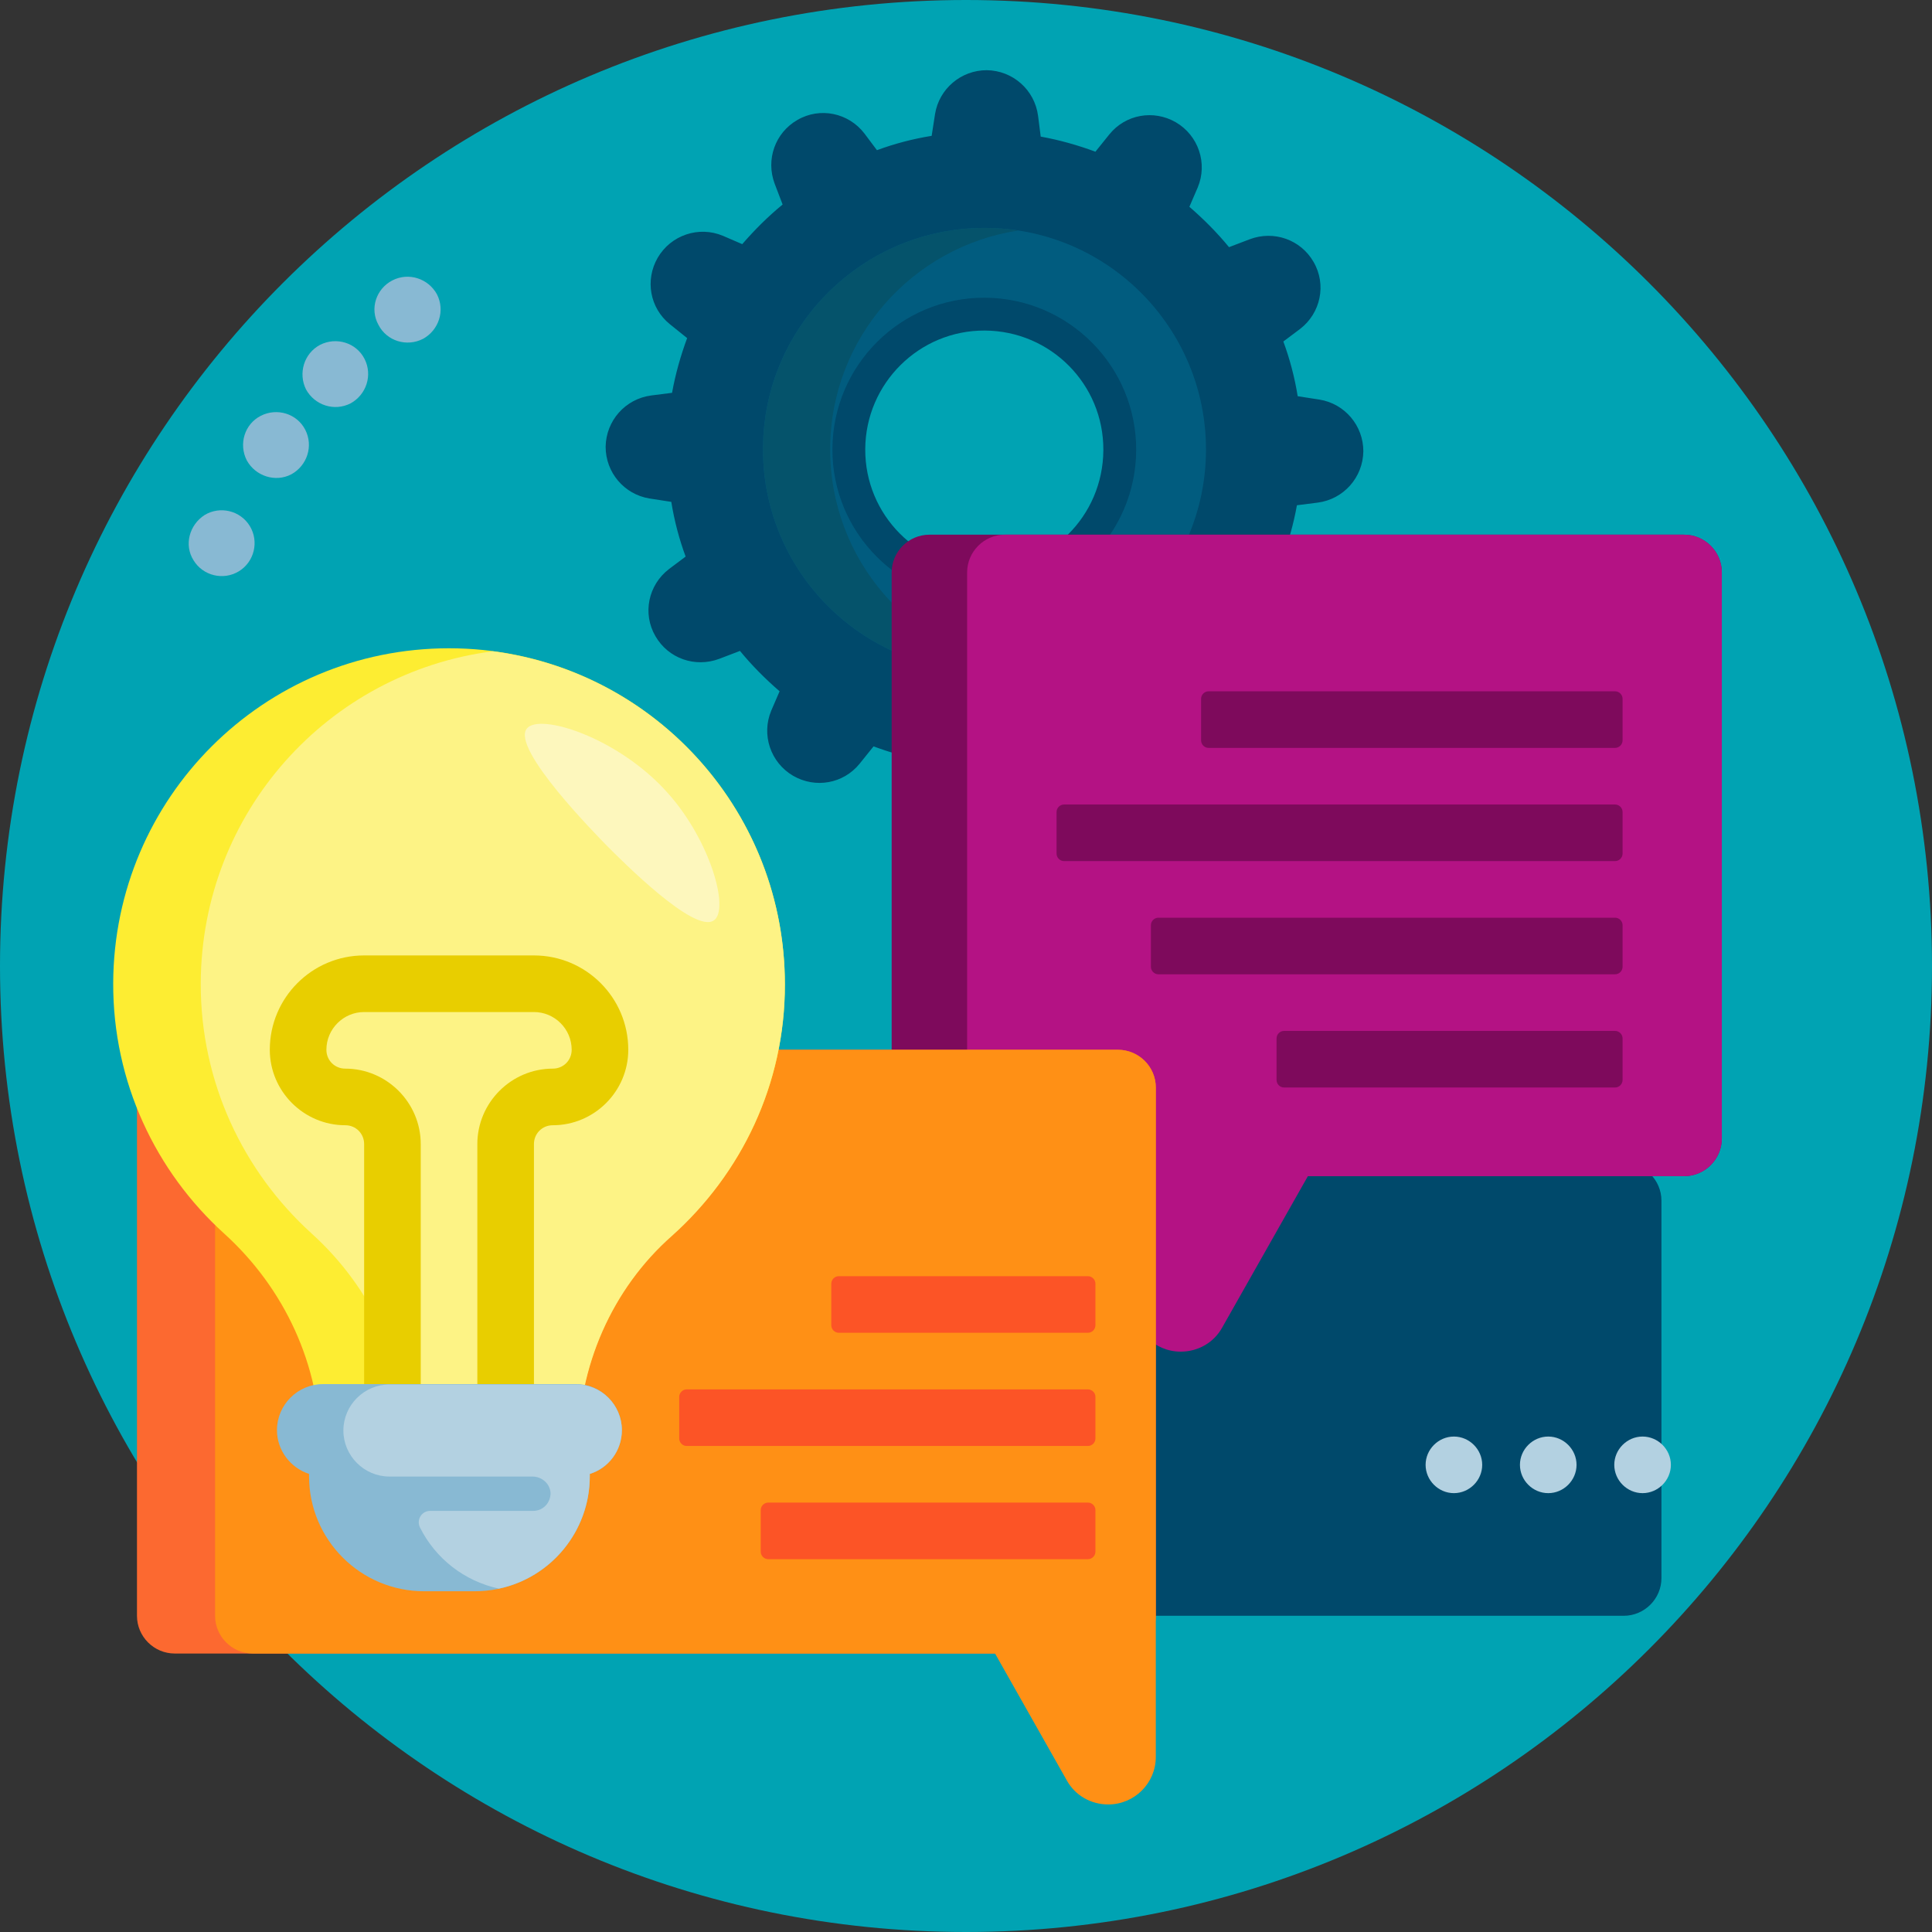
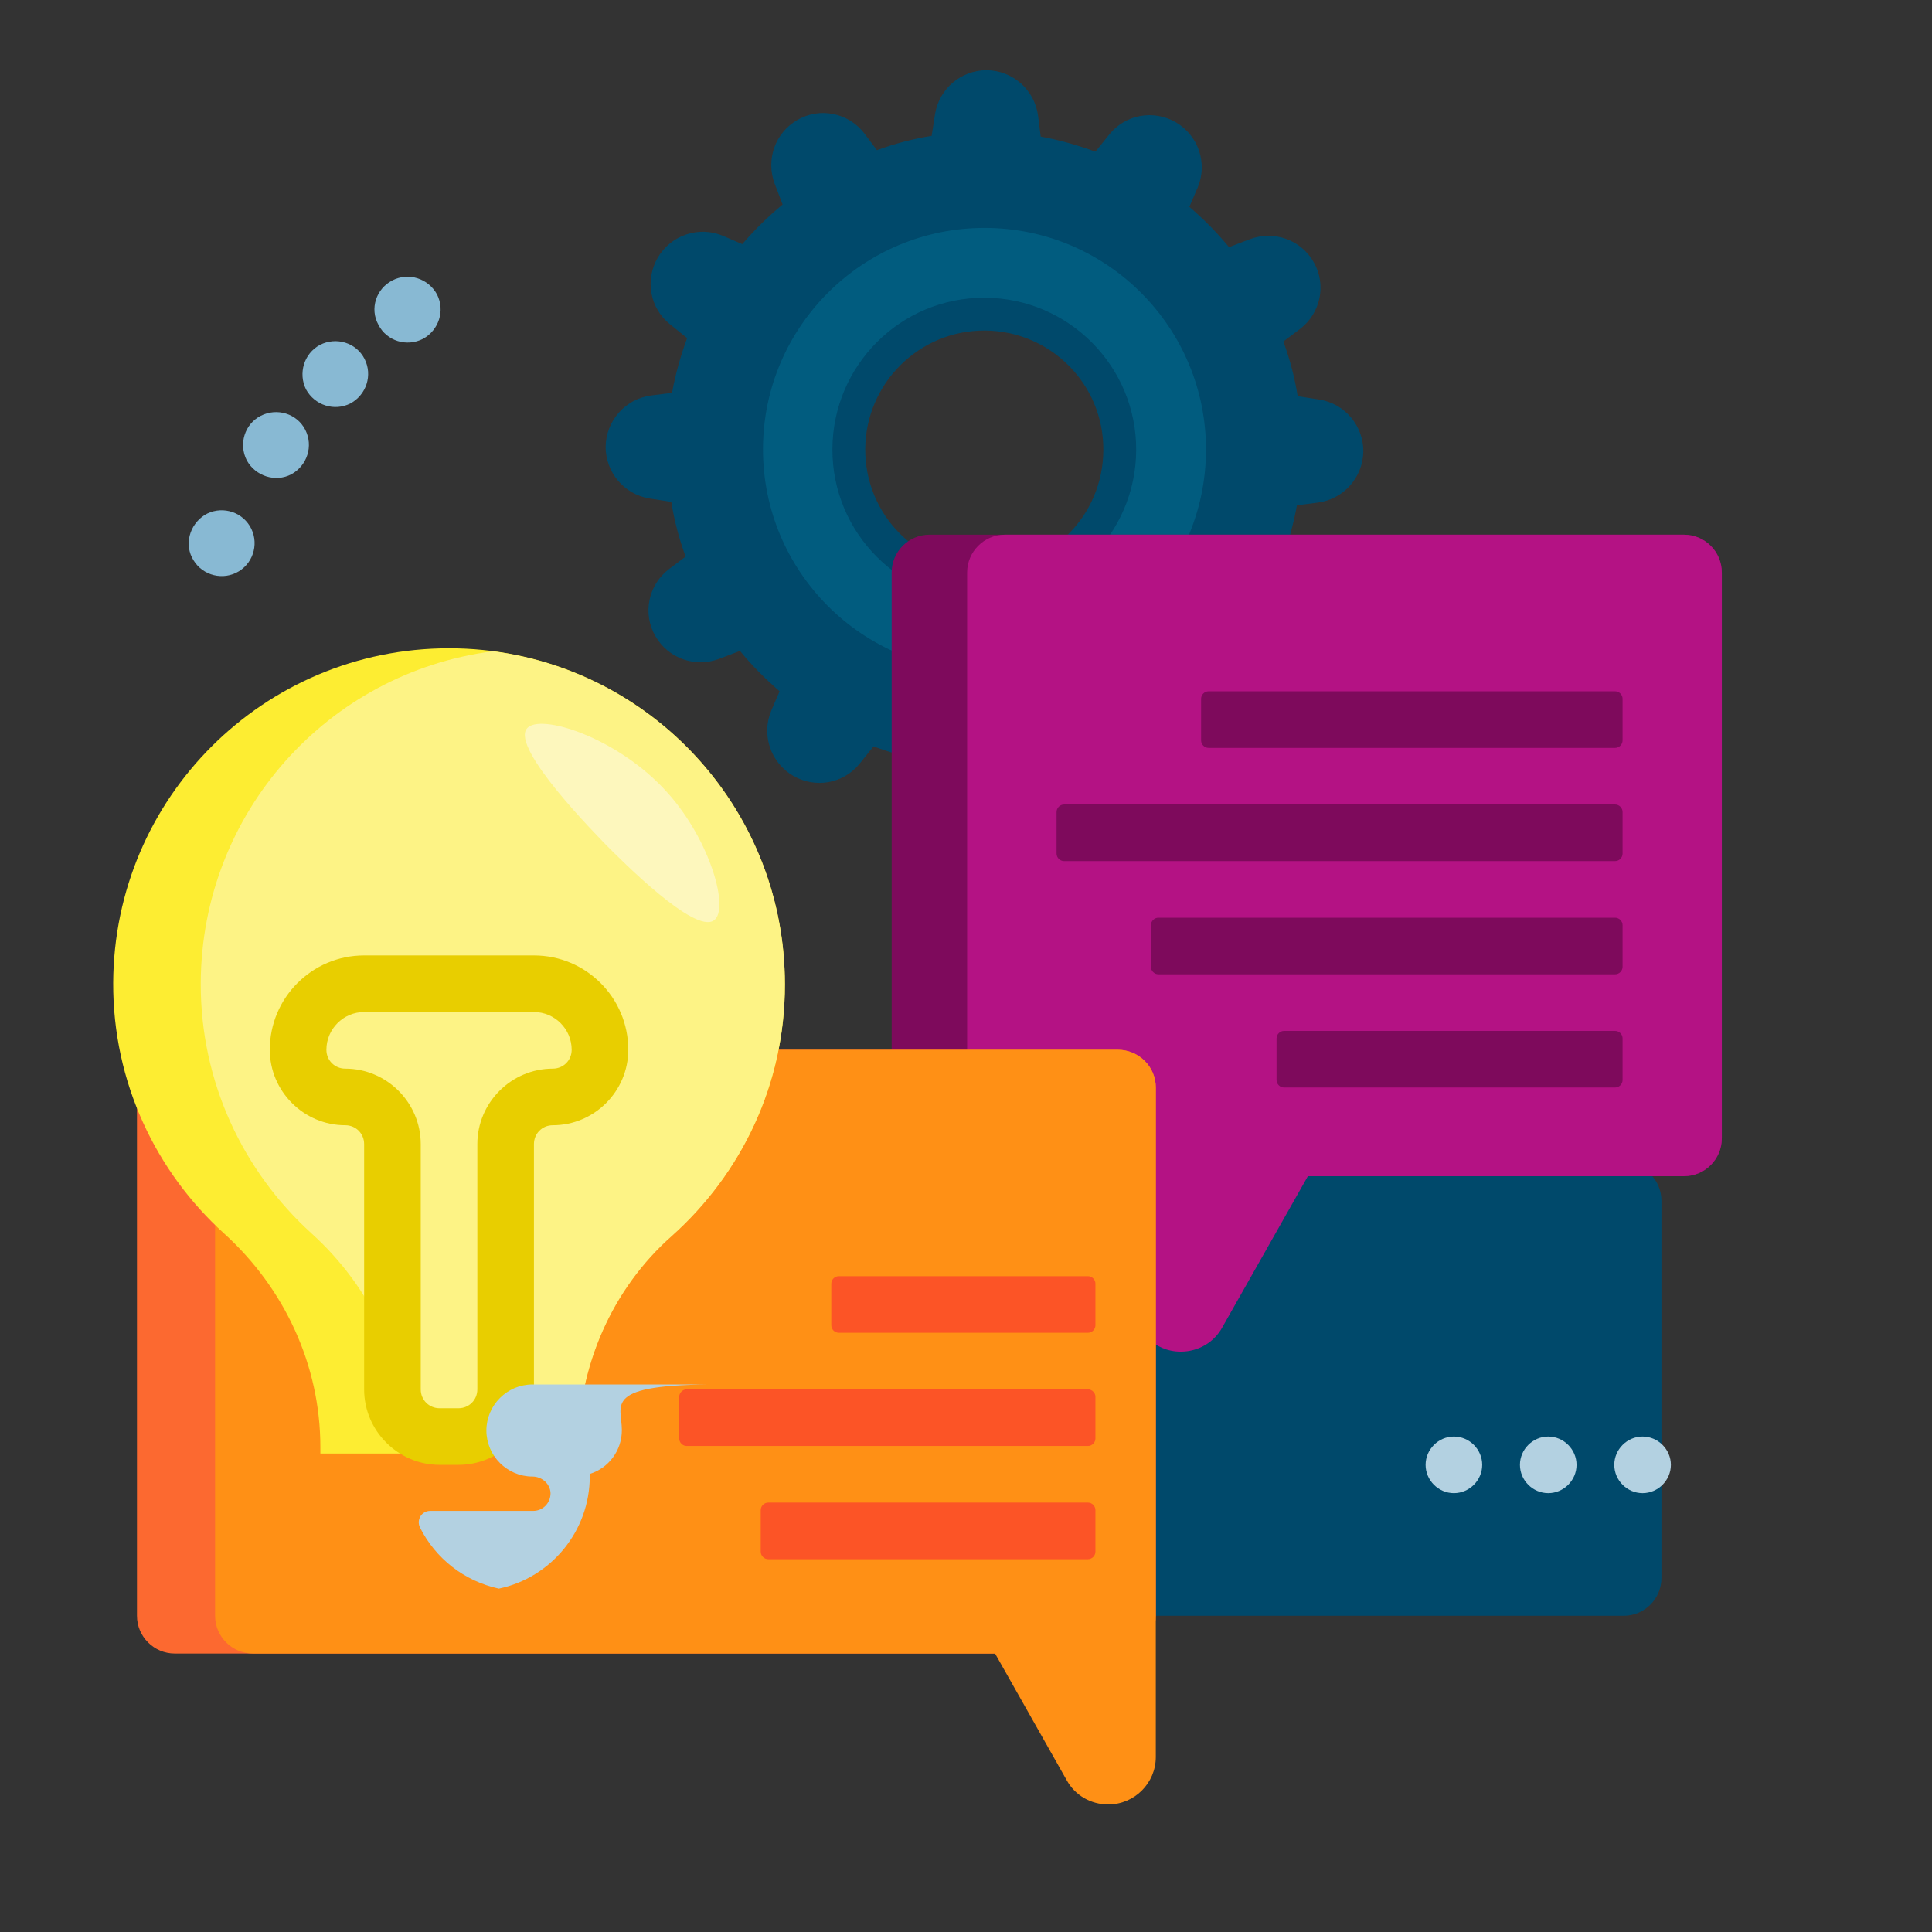
<svg xmlns="http://www.w3.org/2000/svg" version="1.1" id="Lager_1" x="0px" y="0px" viewBox="0 0 512 512" style="enable-background:new 0 0 512 512;" xml:space="preserve">
  <rect x="0" y="0" width="512" height="512" fill="#333333" stroke="none" />
  <style type="text/css">
	.st0{fill:#00A3B3;}
	.st1{fill:#00496B;}
	.st2{fill:#015C7F;}
	.st3{fill:#05536B;}
	.st4{fill:#7E0A5C;}
	.st5{fill:#B41284;}
	.st6{fill:#FC6930;}
	.st7{fill:#FF9015;}
	.st8{fill:#FC5426;}
	.st9{fill:#FDED32;}
	.st10{fill:#FDF385;}
	.st11{fill:#FDF7BD;}
	.st12{fill:#E8CE00;}
	.st13{fill:#88B9D3;}
	.st14{fill:#B3D1E1;}
</style>
-   <path class="st0" d="M512,256c0,141.4-114.6,256-256,256S0,397.4,0,256S114.6,0,256,0S512,114.6,512,256z" />
  <path class="st1" d="M430.3,428.2h-180c-5.5,0-10-4.5-10-10v-100c0-5.5,4.5-10,10-10h180c5.5,0,10,4.5,10,10v100  C440.3,423.7,435.8,428.2,430.3,428.2z" />
  <path class="st1" d="M172.6,104.8c-6.9,0.9-12,6.7-12.1,13.6c0,6.8,4.9,12.6,11.6,13.7l5.8,0.9c0.8,5,2.1,9.9,3.8,14.5l-4.4,3.3  c-5.5,4.2-7.1,11.8-3.6,17.8c3.4,5.9,10.5,8.4,16.9,6l5.5-2.1c3.2,3.9,6.7,7.4,10.5,10.7l-2.2,5.1c-2.7,6.4-0.2,13.8,5.8,17.3  c5.9,3.4,13.3,2.1,17.6-3.2l3.7-4.6c4.6,1.7,9.5,3.1,14.5,4l0.7,5.5c0.9,6.9,6.7,12,13.6,12.1c6.8,0,12.6-4.9,13.7-11.6l0.9-5.8  c5-0.8,9.9-2.1,14.5-3.8l3.3,4.4c4.2,5.5,11.8,7.1,17.8,3.6c5.9-3.4,8.4-10.5,6-16.9l-2.1-5.5c3.9-3.2,7.4-6.7,10.7-10.5l5.1,2.2  c6.4,2.7,13.8,0.2,17.3-5.8c3.4-5.9,2.1-13.3-3.2-17.6l-4.6-3.7c1.7-4.6,3.1-9.5,4-14.5l5.5-0.7c6.9-0.9,12-6.7,12.1-13.6  c0-6.8-4.9-12.6-11.6-13.7l-5.8-0.9c-0.8-5-2.1-9.9-3.8-14.5l4.4-3.3c5.5-4.2,7.1-11.8,3.6-17.8c-3.4-5.9-10.5-8.4-16.9-6l-5.5,2.1  c-3.2-3.9-6.7-7.4-10.5-10.7l2.2-5.1c2.7-6.4,0.2-13.8-5.8-17.3c-5.9-3.4-13.3-2.1-17.6,3.2l-3.7,4.6c-4.6-1.7-9.5-3.1-14.5-4  l-0.7-5.5c-0.9-6.9-6.7-12-13.6-12.1c-6.8,0-12.6,4.9-13.7,11.6l-0.9,5.8c-5,0.8-9.9,2.1-14.5,3.8l-3.3-4.4  c-4.2-5.5-11.8-7.1-17.8-3.6c-5.9,3.4-8.4,10.5-6,16.9l2.1,5.5c-3.9,3.2-7.4,6.7-10.7,10.5l-5.1-2.2c-6.4-2.7-13.8-0.2-17.3,5.8  c-3.4,5.9-2.1,13.3,3.2,17.6l4.6,3.7c-1.7,4.6-3.1,9.5-4,14.5L172.6,104.8z M261,87.6c17.4,0.1,31.5,14.2,31.4,31.7  s-14.2,31.5-31.7,31.4c-17.4-0.1-31.5-14.2-31.4-31.7C229.4,101.6,243.6,87.5,261,87.6z" />
  <path class="st2" d="M202.2,118.9c-0.1,32.4,26.1,58.8,58.5,58.9c32.4,0.1,58.8-26.1,58.9-58.5s-26.1-58.8-58.5-58.9  C228.7,60.3,202.3,86.5,202.2,118.9z M261,78.9c22.2,0.1,40.2,18.2,40.1,40.4c-0.1,22.2-18.2,40.2-40.4,40.1  c-22.2-0.1-40.2-18.2-40.1-40.4C220.7,96.7,238.8,78.8,261,78.9z" />
-   <path class="st3" d="M269.8,177.1c-3,0.5-6,0.7-9.1,0.7c-32.4-0.1-58.6-26.5-58.5-58.9c0.1-32.4,26.5-58.6,58.9-58.5  c2.9,0,5.9,0.2,8.7,0.7c-28.1,4.3-49.7,28.5-49.8,57.8C219.9,148.4,241.5,172.8,269.8,177.1z" />
  <path class="st4" d="M446.3,311.7h-200c-5.5,0-10-4.5-10-10v-150c0-5.5,4.5-10,10-10h200c5.5,0,10,4.5,10,10v150  C456.3,307.2,451.8,311.7,446.3,311.7z" />
  <path class="st5" d="M456.3,151.7v150c0,5.5-4.5,10-10,10h-99.7l-22.7,40.1c-2.2,4-6.4,6.4-11,6.4c-7,0-12.6-5.7-12.6-12.6v-33.9  h-34c-5.5,0-10-4.5-10-10v-150c0-5.5,4.5-10,10-10h180C451.8,141.7,456.3,146.2,456.3,151.7z" />
  <path class="st4" d="M430,185.2v11c0,1.1-0.9,2-2,2H320.3c-1.1,0-2-0.9-2-2v-11c0-1.1,0.9-2,2-2H428  C429.1,183.2,430,184.1,430,185.2z M428,243.2H307c-1.1,0-2,0.9-2,2v11c0,1.1,0.9,2,2,2h121c1.1,0,2-0.9,2-2v-11  C430,244.1,429.1,243.2,428,243.2z M428,273.2h-87.7c-1.1,0-2,0.9-2,2v11c0,1.1,0.9,2,2,2H428c1.1,0,2-0.9,2-2v-11  C430,274.1,429.1,273.2,428,273.2z M428,213.2H282c-1.1,0-2,0.9-2,2v11c0,1.1,0.9,2,2,2h146c1.1,0,2-0.9,2-2v-11  C430,214.1,429.1,213.2,428,213.2z" />
  <path class="st6" d="M296.3,438.2h-250c-5.5,0-10-4.5-10-10v-140c0-5.5,4.5-10,10-10h250c5.5,0,10,4.5,10,10v140  C306.3,433.7,301.8,438.2,296.3,438.2z" />
  <path class="st7" d="M306.3,288.2v177.4c0,7-5.7,12.6-12.6,12.6c-4.6,0-8.8-2.4-11-6.4l-19-33.6H67c-5.5,0-10-4.5-10-10v-140  c0-5.5,4.5-10,10-10h229.2C301.8,278.2,306.3,282.7,306.3,288.2z" />
  <path class="st8" d="M290.3,340.2v11c0,1.1-0.9,2-2,2h-66c-1.1,0-2-0.9-2-2v-11c0-1.1,0.9-2,2-2h66  C289.4,338.2,290.3,339.1,290.3,340.2z M288.3,368.2H182c-1.1,0-2,0.9-2,2v11c0,1.1,0.9,2,2,2h106.3c1.1,0,2-0.9,2-2v-11  C290.3,369.1,289.4,368.2,288.3,368.2z M288.3,398.2h-84.7c-1.1,0-2,0.9-2,2v11c0,1.1,0.9,2,2,2h84.7c1.1,0,2-0.9,2-2v-11  C290.3,399.1,289.4,398.2,288.3,398.2z" />
  <path class="st9" d="M178.1,327.3c-16,14.3-25,34.9-25,56.4v1.5H84.9v-1.7c0-21.7-9.5-42.1-25.5-56.6  c-18.1-16.4-29.5-40.1-29.4-66.4c0.2-49.1,39.9-88.7,89-88.7c49.2,0,89,39.9,89,89C208.1,287.2,196.5,311,178.1,327.3z" />
  <path class="st10" d="M153.2,383.7v1.5h-45.1v-1.7c0-21.7-9.5-42.1-25.5-56.6c-18.1-16.4-29.5-40.1-29.4-66.4  c0.2-45.2,33.8-82.3,77.4-87.9c43.7,5.7,77.4,43,77.4,88.3c0,26.5-11.6,50.2-29.9,66.6C162.1,341.6,153.2,362.2,153.2,383.7z" />
  <path class="st11" d="M139.6,193.1c3.3-4.3,24.4,2.4,37.4,17.1c11.2,12.5,16.4,30.8,12.2,33.7c-5.1,3.7-24.4-15.8-28.5-19.9  C158.3,221.5,135.4,198.4,139.6,193.1z" />
  <path class="st12" d="M141.5,253.2h-45c-13.8,0-25,11.2-25,25c0,11,9,20,20,20c2.8,0,5,2.2,5,5v65c0,11,9,20,20,20h5  c11,0,20-9,20-20v-65c0-2.8,2.2-5,5-5c11,0,20-9,20-20C166.5,264.4,155.3,253.2,141.5,253.2z M146.5,283.2c-11,0-20,9-20,20v65  c0,2.8-2.2,5-5,5h-5c-2.8,0-5-2.2-5-5v-65c0-11-9-20-20-20c-2.8,0-5-2.2-5-5c0-5.5,4.5-10,10-10h45c5.5,0,10,4.5,10,10  C151.5,281,149.3,283.2,146.5,283.2z" />
-   <path class="st13" d="M164.8,379c0,5.5-3.6,10.1-8.5,11.6v0.6c0,16.8-13.6,30.5-30.5,30.5h-13.4c-16.8,0-30.5-13.6-30.5-30.5v-0.6  c-4.9-1.6-8.5-6.2-8.5-11.6c0-6.7,5.5-12.2,12.2-12.2h67.1C159.3,366.8,164.8,372.3,164.8,379z" />
  <g>
-     <path class="st14" d="M164.8,379c0,5.5-3.6,10.1-8.5,11.6v0.6c0,14.6-10.3,26.9-24.1,29.8c-9.2-2-16.8-8-20.9-16.2   c-1-2,0.4-4.4,2.7-4.4h27.3c2.6,0,4.6-2.1,4.6-4.7c-0.1-2.5-2.3-4.4-4.8-4.4h-37.9c-6.7,0-12.2-5.5-12.2-12.2s5.5-12.2,12.2-12.2   h49.4C159.3,366.8,164.8,372.3,164.8,379z" />
+     <path class="st14" d="M164.8,379c0,5.5-3.6,10.1-8.5,11.6v0.6c0,14.6-10.3,26.9-24.1,29.8c-9.2-2-16.8-8-20.9-16.2   c-1-2,0.4-4.4,2.7-4.4h27.3c2.6,0,4.6-2.1,4.6-4.7c-0.1-2.5-2.3-4.4-4.8-4.4c-6.7,0-12.2-5.5-12.2-12.2s5.5-12.2,12.2-12.2   h49.4C159.3,366.8,164.8,372.3,164.8,379z" />
    <path class="st14" d="M392.8,388.2c0,4.1-3.4,7.5-7.5,7.5c-4.1,0-7.5-3.4-7.5-7.5c0-4.1,3.4-7.5,7.5-7.5   C389.4,380.7,392.8,384.1,392.8,388.2z M410.3,380.7c-4.1,0-7.5,3.4-7.5,7.5c0,4.1,3.4,7.5,7.5,7.5c4.1,0,7.5-3.4,7.5-7.5   C417.8,384.1,414.4,380.7,410.3,380.7z M435.3,380.7c-4.1,0-7.5,3.4-7.5,7.5c0,4.1,3.4,7.5,7.5,7.5c4.1,0,7.5-3.4,7.5-7.5   C442.8,384.1,439.4,380.7,435.3,380.7z" />
  </g>
  <path class="st13" d="M51.3,148.5c2.5,4.1,7.9,5.4,12,2.9c4.1-2.5,5.4-7.9,2.9-12c-2.5-4.1-7.9-5.4-12-2.9  C50.2,139.1,48.7,144.4,51.3,148.5z M77.2,125.7c4.2-2.3,5.9-7.5,3.7-11.8c-2.2-4.3-7.5-5.9-11.8-3.7c-4.3,2.2-5.9,7.5-3.7,11.8  C67.7,126.2,73,127.9,77.2,125.7z M81.1,103.2c2.3,4.2,7.5,5.9,11.8,3.7c4.2-2.3,5.9-7.5,3.7-11.8c-2.2-4.3-7.5-5.9-11.8-3.7  C80.5,93.7,79,99,81.1,103.2z M100.3,86.1c2.2,4.3,7.5,5.9,11.8,3.7c4.2-2.3,5.9-7.5,3.7-11.8c-2.3-4.2-7.5-5.9-11.8-3.7  C99.7,76.5,97.9,81.8,100.3,86.1z" />
</svg>